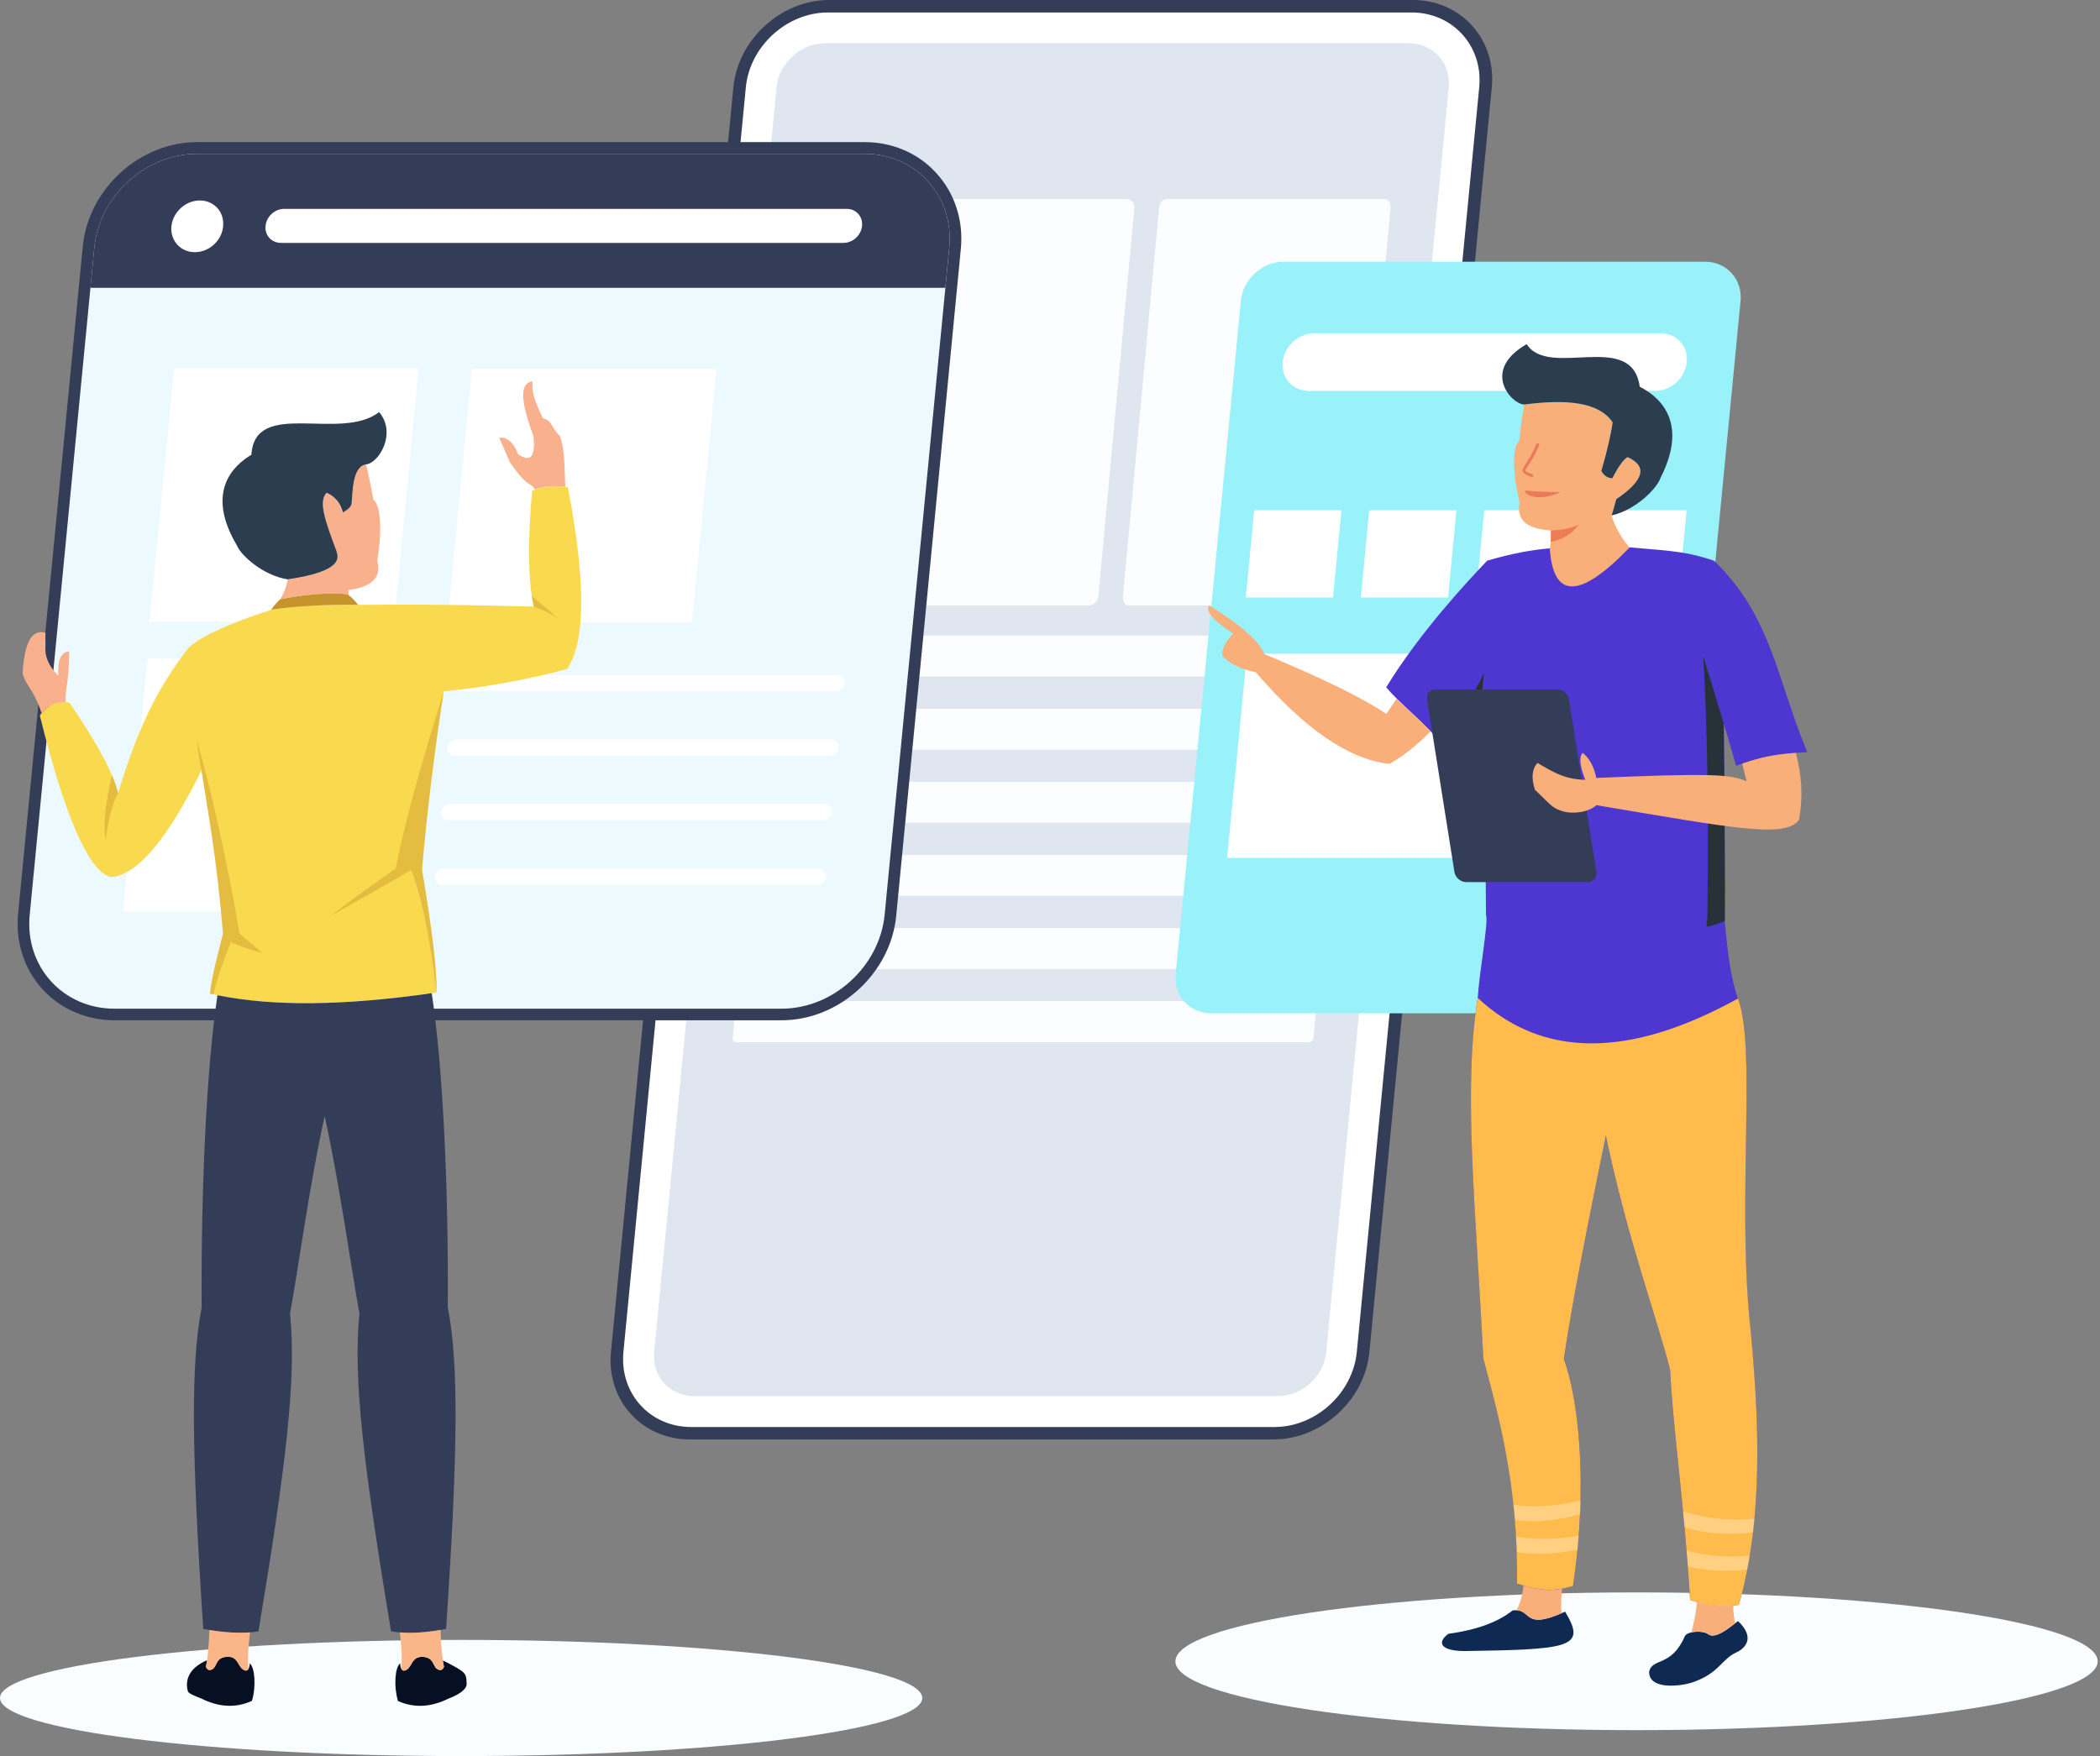
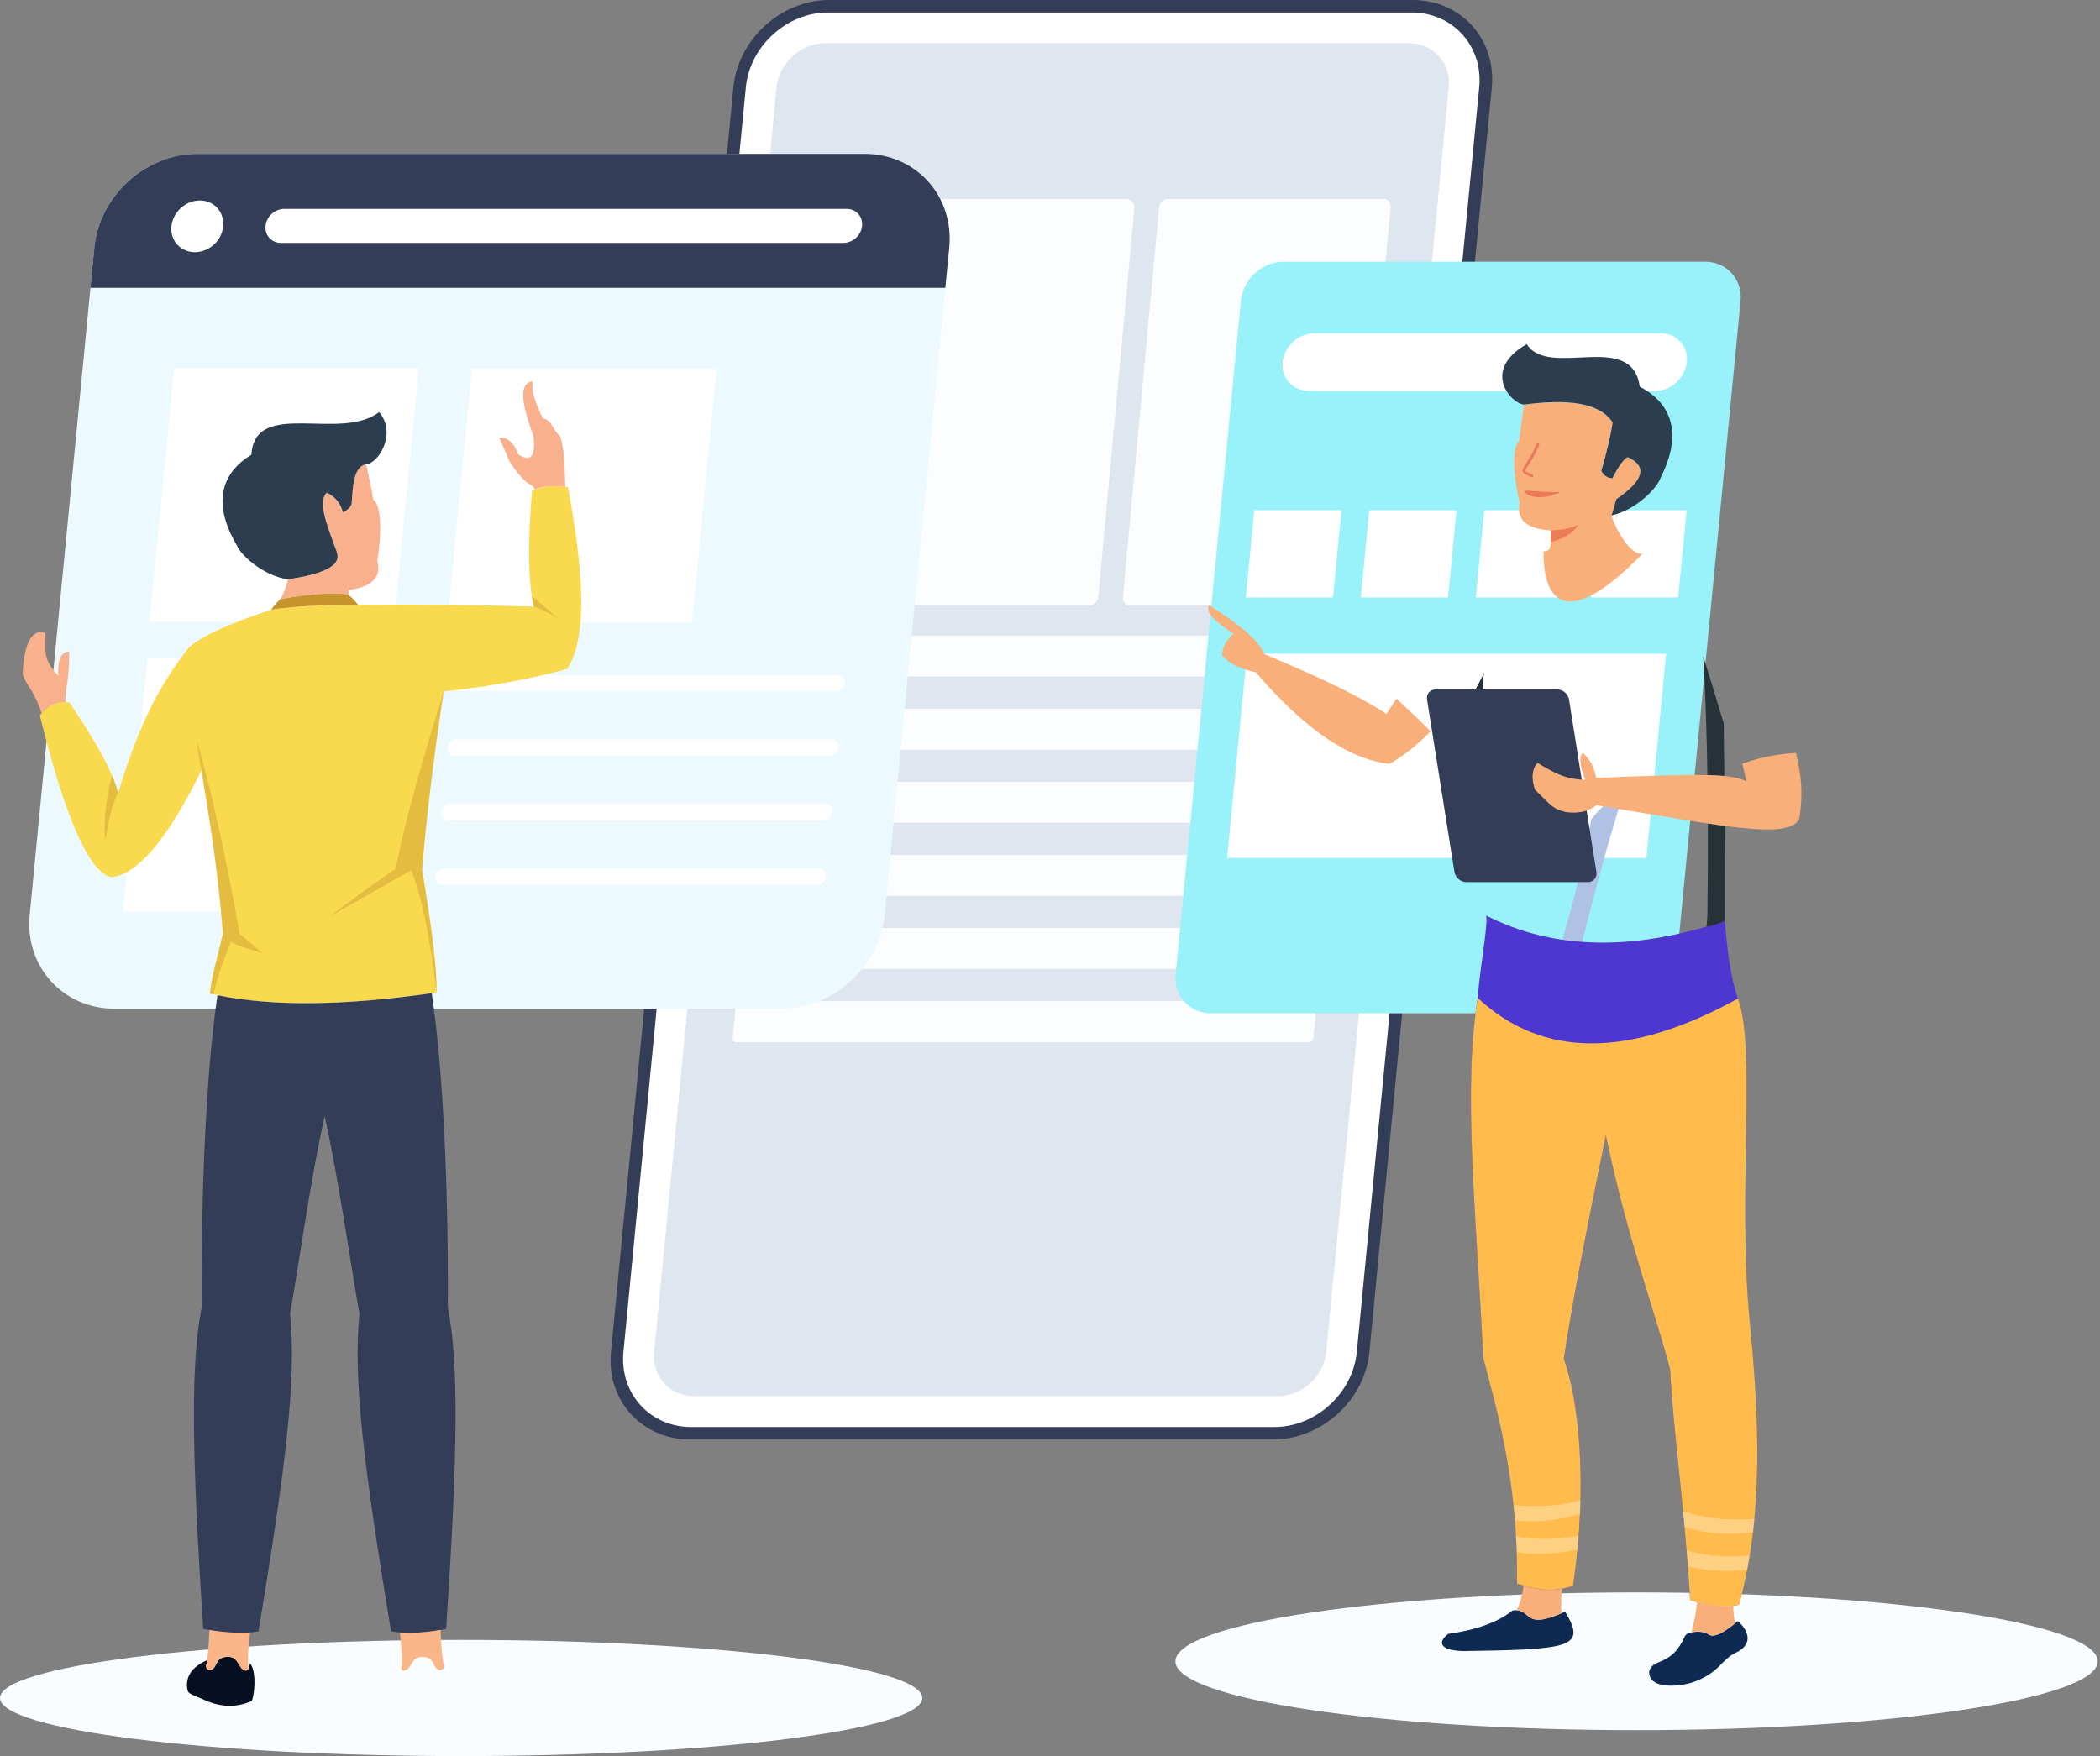
<svg xmlns="http://www.w3.org/2000/svg" width="538" height="450" viewBox="0 0 538 450" fill="none">
  <rect x="0" y="0" width="538" height="450" fill="#808080" stroke="none" />
  <path fill-rule="evenodd" clip-rule="evenodd" d="M419.268 443.356C484.333 443.356 537.41 435.413 537.41 425.726C537.41 416.002 484.333 408.059 419.268 408.059C354.203 408.059 301.126 416.002 301.126 425.726C301.126 435.413 354.203 443.356 419.268 443.356Z" fill="#F9FDFF" />
  <path fill-rule="evenodd" clip-rule="evenodd" d="M118.142 450C183.207 450 236.284 443.282 236.284 435.116C236.284 426.913 183.207 420.232 118.142 420.232C53.039 420.232 0 426.95 0 435.116C0 443.282 53.039 450 118.142 450Z" fill="#F9FDFF" />
  <path fill-rule="evenodd" clip-rule="evenodd" d="M212.416 0H361.959C374.281 0 383.375 10.096 382.187 22.381L350.824 346.482C349.636 358.805 338.575 368.864 326.253 368.864H176.747C164.425 368.864 155.331 358.805 156.519 346.482L187.882 22.381C189.07 10.059 200.131 0 212.416 0Z" fill="#343D58" />
  <path fill-rule="evenodd" clip-rule="evenodd" d="M212.122 3.195H361.627C372.205 3.195 380 11.844 378.96 22.384L347.597 346.486C346.558 357.027 337.093 365.675 326.515 365.675H177.047C166.506 365.675 158.711 357.064 159.713 346.486L191.077 22.384C192.079 11.844 201.581 3.195 212.122 3.195Z" fill="white" />
  <path fill-rule="evenodd" clip-rule="evenodd" d="M211.379 11.062C260.41 11.062 311.891 11.062 360.922 11.062C367.157 11.062 371.76 16.148 371.166 22.383L339.765 346.484C339.171 352.72 333.567 357.768 327.331 357.768H177.826C171.59 357.768 166.988 352.683 167.582 346.484L198.945 22.383C199.539 16.185 205.107 11.062 211.379 11.062Z" fill="#DFE6F0" />
  <g opacity="0.9">
    <path fill-rule="evenodd" clip-rule="evenodd" d="M298.825 51H354.797C355.687 51 356.355 52.039 356.244 53.338L346.965 152.848C346.854 154.147 346.037 155.186 345.109 155.186H289.138C288.21 155.186 287.579 154.147 287.69 152.848L296.932 53.338C297.08 52.039 297.897 51 298.825 51Z" fill="white" />
    <path fill-rule="evenodd" clip-rule="evenodd" d="M210.005 51H288.507C289.806 51 290.733 52.039 290.622 53.338L281.38 152.848C281.269 154.147 280.118 155.186 278.819 155.186H200.355C199.056 155.186 198.091 154.147 198.202 152.848L207.444 53.338C207.555 52.039 208.706 51 210.005 51Z" fill="white" />
    <path fill-rule="evenodd" clip-rule="evenodd" d="M198.275 162.867H345.034C345.59 162.867 346.036 163.313 345.962 163.869L345.182 172.332C345.145 172.889 344.663 173.371 344.069 173.371H197.31C196.753 173.371 196.345 172.926 196.382 172.332L197.162 163.869C197.236 163.313 197.756 162.867 198.275 162.867Z" fill="white" />
    <path fill-rule="evenodd" clip-rule="evenodd" d="M196.568 181.613H343.327C343.883 181.613 344.329 182.096 344.255 182.653L343.475 191.115C343.401 191.672 342.918 192.117 342.362 192.117H195.603C195.046 192.117 194.601 191.672 194.675 191.115L195.455 182.653C195.492 182.059 196.011 181.613 196.568 181.613Z" fill="white" />
    <path fill-rule="evenodd" clip-rule="evenodd" d="M194.824 200.355H341.582C342.139 200.355 342.548 200.801 342.51 201.358L341.731 209.783C341.694 210.34 341.174 210.822 340.617 210.822H193.822C193.265 210.822 192.82 210.377 192.894 209.783L193.673 201.358C193.748 200.801 194.267 200.355 194.824 200.355Z" fill="white" />
    <path fill-rule="evenodd" clip-rule="evenodd" d="M193.081 219.098H339.803C340.36 219.098 340.768 219.543 340.731 220.1L339.951 228.562C339.914 229.119 339.395 229.565 338.838 229.565H192.116C191.56 229.565 191.151 229.119 191.188 228.562L191.968 220.1C192.042 219.543 192.487 219.098 193.081 219.098Z" fill="white" />
    <path fill-rule="evenodd" clip-rule="evenodd" d="M191.336 237.809H338.057C338.614 237.809 339.059 238.254 338.985 238.848L338.206 247.31C338.169 247.867 337.686 248.313 337.092 248.313H190.371C189.814 248.313 189.406 247.867 189.443 247.31L190.222 238.848C190.259 238.291 190.779 237.809 191.336 237.809Z" fill="white" />
    <path fill-rule="evenodd" clip-rule="evenodd" d="M189.629 256.551H336.35C336.907 256.551 337.352 257.033 337.278 257.59L336.498 266.053C336.424 266.609 335.942 267.092 335.348 267.092H188.626C188.07 267.092 187.624 266.646 187.699 266.053L188.478 257.59C188.552 257.033 189.035 256.551 189.629 256.551Z" fill="white" />
  </g>
  <path fill-rule="evenodd" clip-rule="evenodd" d="M328.89 67.068H436.861C442.355 67.068 446.438 71.597 445.918 77.09L429.215 249.644C428.659 255.138 423.722 259.666 418.229 259.666H310.257C304.727 259.666 300.681 255.138 301.201 249.644L317.903 77.09C318.423 71.559 323.359 67.068 328.89 67.068Z" fill="#99F1F9" />
  <path fill-rule="evenodd" clip-rule="evenodd" d="M336.721 85.406H425.504C429.549 85.406 432.556 88.71 432.148 92.792C431.739 96.838 428.102 100.179 424.056 100.179H335.274C331.228 100.179 328.184 96.875 328.593 92.792C329.001 88.747 332.638 85.406 336.721 85.406Z" fill="white" />
  <path fill-rule="evenodd" clip-rule="evenodd" d="M321.318 130.762H343.662L341.509 153.106H319.165L321.318 130.762ZM409.729 130.762H432.11L429.921 153.106H407.576L409.729 130.762ZM380.259 130.762H402.64L400.45 153.106H378.106L380.259 130.762ZM350.788 130.762H373.132L370.98 153.106H348.636L350.788 130.762Z" fill="white" />
  <path fill-rule="evenodd" clip-rule="evenodd" d="M319.462 167.508H426.84L421.792 219.842H314.377L319.462 167.508Z" fill="white" />
-   <path fill-rule="evenodd" clip-rule="evenodd" d="M50.555 36.412H221.476C228.38 36.412 235.024 39.084 239.738 44.207C244.674 49.514 246.864 56.603 246.159 63.767L229.605 234.651C228.194 249.386 215.055 261.449 200.246 261.449H29.324C22.421 261.449 15.777 258.74 11.063 253.692C6.126 248.384 3.937 241.295 4.642 234.094L21.196 63.21C22.606 48.438 35.745 36.412 50.555 36.412Z" fill="#343D58" />
  <path fill-rule="evenodd" clip-rule="evenodd" d="M50.554 39.418H221.475C234.689 39.418 244.488 50.256 243.189 63.507L226.635 234.428C225.336 247.641 213.458 258.479 200.245 258.479H29.323C16.11 258.479 6.311 247.641 7.61 234.428L24.164 63.507C25.426 50.219 37.303 39.418 50.554 39.418Z" fill="#ECFAFF" />
  <path fill-rule="evenodd" clip-rule="evenodd" d="M50.551 39.418H221.473C234.686 39.418 244.485 50.256 243.186 63.507L242.184 73.751H23.159L24.161 63.507C25.423 50.219 37.301 39.418 50.551 39.418Z" fill="#343D58" />
  <path fill-rule="evenodd" clip-rule="evenodd" d="M72.787 53.522H216.91C219.323 53.522 221.105 55.489 220.845 57.902C220.622 60.314 218.469 62.244 216.057 62.244H71.971C69.558 62.244 67.776 60.277 68.036 57.902C68.222 55.526 70.412 53.522 72.787 53.522ZM51.185 51.369C54.86 51.369 57.532 54.339 57.161 58.013C56.827 61.688 53.561 64.62 49.923 64.62C46.249 64.62 43.577 61.65 43.91 58.013C44.282 54.339 47.548 51.369 51.185 51.369Z" fill="white" />
  <path fill-rule="evenodd" clip-rule="evenodd" d="M44.615 94.389H107.267L100.995 159.38H38.305L44.615 94.389Z" fill="white" />
  <path fill-rule="evenodd" clip-rule="evenodd" d="M120.888 94.535H183.578L177.268 159.489H114.615L120.888 94.535Z" fill="white" />
  <path fill-rule="evenodd" clip-rule="evenodd" d="M37.784 168.658H100.437L94.127 233.649H31.474L37.784 168.658Z" fill="white" />
  <path fill-rule="evenodd" clip-rule="evenodd" d="M118.548 172.924H214.531C215.681 172.924 216.535 173.852 216.424 175.039C216.349 176.19 215.273 177.155 214.122 177.155H118.139C116.989 177.155 116.135 176.19 116.246 175.039C116.358 173.852 117.36 172.924 118.548 172.924ZM113.76 222.549H209.743C210.893 222.549 211.747 223.514 211.636 224.664C211.524 225.815 210.485 226.78 209.334 226.78H113.351C112.164 226.78 111.347 225.852 111.421 224.664C111.57 223.514 112.572 222.549 113.76 222.549ZM115.356 205.995H211.339C212.489 205.995 213.343 206.96 213.232 208.11C213.12 209.261 212.081 210.226 210.893 210.226H114.91C113.76 210.226 112.906 209.298 113.017 208.11C113.166 206.96 114.168 205.995 115.356 205.995ZM116.952 189.478H212.935C214.085 189.478 214.939 190.406 214.828 191.593C214.716 192.744 213.677 193.709 212.526 193.709H116.543C115.393 193.709 114.539 192.744 114.65 191.593C114.762 190.406 115.801 189.478 116.952 189.478Z" fill="white" />
  <path fill-rule="evenodd" clip-rule="evenodd" d="M48.361 165.947C52.296 162.235 63.319 158.19 69.889 156.148C76.756 155.257 84.253 154.886 92.419 154.998C106.189 154.849 120.924 154.998 136.736 155.443C135.288 148.762 135.14 138.889 136.328 125.787C138.814 124.599 141.858 124.302 145.495 124.859C150.692 152.362 149.43 165.13 145.273 171.44C133.544 174.595 122.26 176.34 113.687 177.156C111.237 192.931 109.381 208.148 108.119 222.772C110.717 238.25 111.979 248.717 111.831 254.321C87.705 257.884 68.367 257.996 53.781 254.618C54.189 250.201 56.008 244.003 57.121 239.252C55.562 219.432 53.001 206.589 51.628 197.422C42.905 215.015 35.259 224.146 28.541 224.777C22.9 223.626 16.775 209.856 10.206 183.355C12.099 180.645 14.66 179.569 17.815 180.051C25.015 190.666 29.172 198.424 30.249 203.212C35.445 186.101 40.641 175.857 48.361 165.947Z" fill="#F9D94E" />
  <path fill-rule="evenodd" clip-rule="evenodd" d="M89.304 152.475C87.857 151.77 79.802 151.918 71.748 153.589C72.639 152.29 73.27 150.582 73.752 148.504C88.116 146.351 86.706 142.788 86.186 141.192C83.291 133.509 81.547 128.609 83.625 126.308C84.702 126.828 86.929 127.978 87.82 131.356C88.71 130.799 89.861 130.094 90.046 129.055C90.38 125.974 90.269 119.553 93.795 119.033C94.463 121.854 95.094 124.86 95.651 128.015C97.655 129.649 97.878 136.144 96.653 143.716C97.804 147.91 95.354 150.397 89.267 151.213L89.304 152.475Z" fill="#F9B08C" />
  <path fill-rule="evenodd" clip-rule="evenodd" d="M86.183 141.155C86.703 142.788 88.113 146.352 73.749 148.467C67.365 147.502 61.649 142.232 60.721 139.819C52.37 125.789 60.128 119.071 64.396 116.547C65.324 101.997 87.148 113.281 97.133 105.598C101.698 111.054 97.058 118.626 93.829 118.997C90.266 119.516 90.377 125.937 90.081 129.018C89.932 130.057 88.781 130.763 87.854 131.319C86.963 127.942 84.736 126.754 83.659 126.272C81.544 128.573 83.288 133.435 86.183 141.155Z" fill="#2C3D4F" />
  <path fill-rule="evenodd" clip-rule="evenodd" d="M71.745 153.59C70.966 154.333 70.149 155.26 69.407 156.3L69.889 156.151C76.57 155.298 83.845 154.889 91.751 155.001C90.971 153.961 90.081 153.071 89.301 152.477C87.817 151.771 79.799 151.92 71.745 153.59Z" fill="#C6942C" />
  <path fill-rule="evenodd" clip-rule="evenodd" d="M144.828 124.749C144.605 119.33 144.679 115.21 143.455 111.721C141.079 109.606 141.71 107.861 139.075 107.193C136.106 100.995 136.44 100.03 136.403 97.728C132.988 98.211 133.433 102.925 136.662 111.759C137.256 117.029 135.957 118.588 132.728 116.398C131.429 112.798 129.35 111.944 127.903 112.167C128.051 112.649 129.091 114.728 130.538 118.291C132.505 121.223 134.51 123.636 135.883 124.193C136.403 124.527 136.774 124.935 137.033 125.417C139.223 124.601 141.822 124.378 144.828 124.749Z" fill="#F9B08C" />
  <path fill-rule="evenodd" clip-rule="evenodd" d="M16.813 179.977C16.59 176.673 17.852 174.112 17.704 166.912C15.588 167.06 14.697 169.139 14.957 173.184C12.507 170.735 11.394 168.211 11.654 165.613C11.617 164.165 11.617 163.014 11.654 162.161C8.202 161.121 6.235 164.573 5.789 172.59C6.42 174.966 7.942 176.451 8.796 178.344C9.464 179.605 10.058 180.905 10.652 182.76C12.248 180.793 14.326 179.865 16.813 179.977Z" fill="#F9B08C" />
  <path fill-rule="evenodd" clip-rule="evenodd" d="M55.712 255.027C52.817 274.551 51.481 305.357 51.666 335.051C48.883 349.155 49.031 371.685 52.075 417.412C57.531 418.488 62.244 418.711 66.216 418.043C73.305 375.396 75.978 353.163 74.307 336.647C76.46 324.769 79.392 302.982 83.178 286.02C86.927 302.982 89.933 324.769 92.086 336.647C90.416 353.201 93.125 375.396 100.178 418.043C104.149 418.711 108.863 418.488 114.282 417.412C117.362 371.685 117.511 349.155 114.727 335.051C114.913 305.098 113.539 273.994 110.607 254.508C88.078 257.737 69.816 257.923 55.712 255.027Z" fill="#343D58" />
-   <path fill-rule="evenodd" clip-rule="evenodd" d="M102.514 426.245C101.178 427.284 100.844 432.146 101.957 435.895C106.374 437.862 110.717 437.343 114.911 435.264C117.064 434.485 119.588 433.037 119.551 431.515C119.476 428.62 119.402 428.546 113.426 425.465C113.501 426.059 113.612 426.616 113.723 427.099C113.464 427.804 112.944 428.323 111.942 427.655C110.828 426.95 111.237 424.649 108.119 424.575C105.521 424.538 105.521 426.987 104.259 427.804C102.885 428.732 102.588 427.321 102.514 426.245Z" fill="#071023" />
  <path fill-rule="evenodd" clip-rule="evenodd" d="M63.989 426.245C65.288 427.284 65.659 432.146 64.545 435.858C60.091 437.862 55.786 437.343 51.592 435.264C50.924 434.967 48.362 434.114 48.14 433.408C47.435 430.922 48.029 427.581 53.076 425.428C52.965 425.985 52.854 426.579 52.779 427.061C53.039 427.767 53.559 428.249 54.561 427.618C55.637 426.913 55.266 424.612 58.384 424.5C60.982 424.463 60.982 426.95 62.244 427.73C63.617 428.732 63.914 427.284 63.989 426.245Z" fill="#071023" />
  <path fill-rule="evenodd" clip-rule="evenodd" d="M102.442 418.303C102.887 421.903 103.036 425.021 102.813 427.619C103.036 428.139 103.481 428.324 104.298 427.805C105.56 426.988 105.56 424.538 108.158 424.576C111.239 424.613 110.867 426.951 111.981 427.656C112.983 428.324 113.503 427.805 113.762 427.099C113.28 424.872 112.983 421.718 112.872 417.672C109.012 418.34 105.523 418.563 102.442 418.303Z" fill="#FAB688" />
  <path fill-rule="evenodd" clip-rule="evenodd" d="M64.063 418.305C63.581 421.905 63.432 425.023 63.655 427.621C63.432 428.141 62.987 428.363 62.207 427.807C60.945 426.99 60.945 424.54 58.347 424.577C55.23 424.652 55.601 426.953 54.524 427.695C53.522 428.326 53.002 427.844 52.743 427.138C53.225 424.911 53.522 421.757 53.633 417.711C57.494 418.305 60.945 418.527 64.063 418.305Z" fill="#FAB688" />
  <path opacity="0.4" fill-rule="evenodd" clip-rule="evenodd" d="M113.688 177.157C107.563 196.755 103.443 211.898 101.365 222.588C93.533 228.044 88.003 232.052 84.848 234.65C95.946 228.378 102.775 224.481 105.336 222.959C107.935 229.417 110.124 239.884 111.832 254.359C111.98 248.792 110.718 238.288 108.12 222.81C109.382 208.149 111.238 192.932 113.688 177.157ZM27.058 215.387C27.837 209.56 28.951 205.514 30.25 203.25C29.953 201.914 29.433 200.392 28.691 198.647C26.983 205.551 26.427 211.119 27.058 215.387ZM136.737 155.444C139.855 156.557 142.23 157.856 143.826 159.267C140.968 156.743 138.444 154.516 136.254 152.697C136.403 153.662 136.551 154.59 136.737 155.444ZM50.478 189.888C50.553 191.484 50.924 193.971 51.629 197.423C53.002 206.553 55.526 219.433 57.122 239.253C56.009 243.967 54.227 250.202 53.782 254.619C54.079 254.693 54.413 254.768 54.71 254.805C55.378 251.576 56.862 247.084 59.163 241.331C60.091 241.962 62.764 242.965 67.181 244.227C65.251 242.519 63.321 240.886 61.391 239.29C58.013 219.989 54.376 203.51 50.478 189.888Z" fill="#C6942C" />
  <path fill-rule="evenodd" clip-rule="evenodd" d="M407.65 209.966C409.765 207.219 412.326 204.918 415.444 203.434C415.036 205.661 414.553 207.776 413.922 209.781C410.211 221.955 405.905 238.843 402.268 253.652C401.971 251.759 401.451 248.827 400.672 244.336C400.486 243.222 400.338 242.109 400.226 240.884C403.121 231.011 405.868 220.247 407.65 209.966Z" fill="#B0C2E4" />
  <path fill-rule="evenodd" clip-rule="evenodd" d="M420.752 141.935C418.896 142.084 417.078 139.857 416.595 139.226C414.628 136.702 413.366 133.77 412.846 132.137C413.255 131.023 413.626 129.65 414.071 127.98C421.197 123.117 422.162 119.517 416.966 117.179C415.927 117.772 414.628 119.591 413.069 122.598C411.807 122.561 410.916 121.93 410.248 120.705C411.733 115.62 412.698 111.426 413.143 108.271C409.617 103.037 401.377 102.295 390.465 103.705C389.982 106.6 389.537 109.681 389.24 112.91C387.31 114.692 387.57 121.261 389.314 128.87C388.424 133.176 391.096 135.551 397.332 135.922C397.369 136.962 397.294 138.149 397.257 138.892C397.22 139.56 397.22 140.859 396.552 141.045L395.402 141.341C395.476 156.782 403.382 159.751 420.752 141.935Z" fill="#F9AF79" />
  <path fill-rule="evenodd" clip-rule="evenodd" d="M390.465 103.665C401.377 102.255 409.617 102.997 413.143 108.23C412.698 111.422 411.733 115.579 410.248 120.664C410.916 121.889 411.807 122.52 413.069 122.557C414.628 119.514 415.927 117.732 416.966 117.138C422.163 119.477 421.198 123.077 414.071 127.939C413.626 129.609 413.255 130.983 412.846 132.096C419.268 130.649 424.687 124.896 425.429 122.409C432.926 107.637 424.538 101.364 420.084 99.1C418.117 84.476 396.775 97.133 391.133 88.188C379.367 94.906 387.162 103.517 390.465 103.665Z" fill="#2C3D4F" />
  <path fill-rule="evenodd" clip-rule="evenodd" d="M404.495 134.434C402.75 135.287 400.337 135.807 397.331 135.918C397.368 136.958 397.331 138.108 397.257 138.85C400.3 138.294 402.713 136.809 404.495 134.434Z" fill="#ED7D57" />
  <path fill-rule="evenodd" clip-rule="evenodd" d="M433.743 431.069C440.499 428.694 441.055 425.168 444.73 423.498C448.404 421.753 448.813 418.71 445.249 415.406C442.614 417.522 439.311 420.12 437.566 418.747C436.379 417.819 432.444 417.93 431.665 419.229C428.213 427.246 423.425 424.723 422.497 428.323C422.349 433.148 430.626 432.146 433.743 431.069Z" fill="#0E2952" />
  <path fill-rule="evenodd" clip-rule="evenodd" d="M375.025 423.09C386.94 422.904 395.885 422.756 400.005 421.457C404.458 420.046 403.531 417.337 400.97 412.994C389.723 418.154 392.73 411.918 387.496 412.697C383.785 415.667 378.328 417.671 371.054 418.673C367.973 420.974 369.198 423.016 375.025 423.09Z" fill="#0E2952" />
-   <path fill-rule="evenodd" clip-rule="evenodd" d="M381.001 143.676C386.977 141.932 392.284 140.893 397.035 140.522C397.926 153.624 404.755 153.512 417.523 140.262C429.846 141.301 432.259 141.449 439.088 143.676C453.86 157.818 455.234 174.112 462.991 192.744C454.417 193.116 450.557 194.155 444.767 196.233C443.505 191.779 442.466 188.179 441.612 185.432C441.835 210.004 441.946 226.854 441.872 235.948C413.589 247.157 390.243 243.334 380.704 234.575C380.555 212.75 380.37 195.454 380.147 182.686C376.769 186.694 373.615 189.775 370.72 191.965C363.816 184.022 359.065 180.793 355.131 176.116C363.89 161.826 376.361 148.539 381.001 143.676Z" fill="#4E36D0" />
  <path fill-rule="evenodd" clip-rule="evenodd" d="M323.916 167.618C338.799 173.816 349.229 178.901 355.168 182.947L357.803 179.012C360.253 181.462 363.074 183.875 366.488 187.401C363.333 190.704 359.956 193.451 355.984 195.752C345.629 194.638 334.197 186.844 321.726 172.257C317.829 171.478 314.971 170.067 313.115 168.026C313.041 166.133 314.006 164.277 315.973 162.384C310.776 159.007 308.735 156.594 309.774 155.109C317.866 160.194 322.617 164.314 323.916 167.618Z" fill="#F9AF79" />
  <path fill-rule="evenodd" clip-rule="evenodd" d="M380.741 234.613C381.298 236.766 378.959 249.237 378.588 255.733C374.839 278.967 378.031 309.217 380.073 348.116C383.673 361.811 389.055 380.11 388.684 405.794C394.994 407.762 397.258 407.91 402.974 406.463C406.982 379.627 404.236 358.137 400.635 348.227C402.974 332.861 406.388 315.713 411.399 290.956C417.041 317.94 424.613 337.946 427.879 351.048C428.547 365.597 431.479 385.269 433.001 410.026C437.715 411.436 440.61 411.882 445.472 411.251C451.782 388.498 450.743 363.742 448.07 336.981C445.212 304.801 449.926 268.464 445.212 255.881C442.8 248.421 442.503 241.777 441.835 235.987C418.266 243.855 397.889 243.373 380.741 234.613Z" fill="#4E36D0" />
  <path fill-rule="evenodd" clip-rule="evenodd" d="M437.529 211.006C439.051 211.229 440.461 211.415 441.834 211.6C441.909 222.475 441.909 230.567 441.871 235.986C440.572 236.579 438.679 237.285 437.195 237.47C437.232 236.765 437.418 235.132 437.418 234.464C437.529 226.15 437.566 218.355 437.529 211.006ZM368.307 189.293C372.464 185.804 376.472 180.2 380.221 172.368C379.776 175.077 379.627 178.715 379.701 183.28C376.472 186.992 373.503 189.924 370.756 192.003C369.903 191.038 369.086 190.147 368.307 189.293ZM436.341 168.137C438.197 174.038 439.941 179.828 441.612 185.433C441.649 190.184 441.686 194.638 441.76 198.832C440.535 198.721 439.125 198.646 437.418 198.609C437.232 187.066 436.898 176.896 436.341 168.137Z" fill="#263238" />
  <path fill-rule="evenodd" clip-rule="evenodd" d="M398.965 176.674H367.787C366.339 176.674 365.374 177.824 365.597 179.272L372.612 223.441C372.835 224.851 374.171 226.039 375.618 226.039H406.796C408.244 226.039 409.209 224.851 408.986 223.441L401.971 179.272C401.748 177.824 400.412 176.674 398.965 176.674Z" fill="#343D58" />
  <path fill-rule="evenodd" clip-rule="evenodd" d="M460.096 192.932C461.469 198.388 462.026 203.399 460.912 210.042C457.535 214.942 443.95 212.195 408.986 206.331C407.724 207.481 405.126 208.632 401.192 208.112C397.517 207.221 397.369 206.256 393.249 202.396C392.247 199.39 392.469 197.089 393.88 195.493C398.482 198.202 400.932 199.65 406.128 199.835C404.718 196.272 404.495 193.971 405.46 192.932C407.242 194.342 408.392 196.495 408.949 199.353C436.527 198.165 443.764 198.314 447.439 200.244C447.031 198.499 446.659 196.977 446.363 195.678C450.742 194.194 454.231 193.34 460.096 192.932Z" fill="#F9AF79" />
  <path fill-rule="evenodd" clip-rule="evenodd" d="M400.19 407.129C399.93 409.467 399.893 411.583 400.042 413.402C390.651 417.485 392.247 412.771 388.461 412.659C389.426 410.989 390.02 408.874 390.317 406.275C394.437 407.463 396.776 407.723 400.19 407.129ZM444.062 411.435C444.025 413.142 444.21 414.627 444.582 415.926C442.058 417.93 439.163 419.971 437.567 418.709C436.787 418.116 434.82 417.93 433.335 418.264C433.929 416.223 434.412 413.624 434.783 410.544C438.049 411.435 440.573 411.732 444.062 411.435Z" fill="#F9AF79" />
  <path fill-rule="evenodd" clip-rule="evenodd" d="M378.588 255.732C395.179 271.21 417.412 271.247 445.249 255.881C449.926 268.463 445.249 304.8 448.107 336.98C450.78 363.741 451.819 388.498 445.509 411.25C444.99 411.325 444.507 411.399 444.025 411.436C440.573 411.733 438.012 411.436 434.746 410.545C434.189 410.397 433.632 410.248 433.001 410.026C431.479 385.269 428.547 365.597 427.879 351.048C424.613 337.983 417.041 317.94 411.399 290.956C406.389 315.713 402.937 332.86 400.635 348.227C404.236 358.137 406.982 379.627 402.974 406.462C401.935 406.722 401.007 406.945 400.153 407.093C396.738 407.687 394.4 407.427 390.28 406.277C389.76 406.128 389.241 405.98 388.647 405.794C388.981 380.073 383.636 361.811 380.036 348.115C378.032 309.217 374.802 278.967 378.588 255.732Z" fill="#FFBC4C" />
  <path opacity="0.3" fill-rule="evenodd" clip-rule="evenodd" d="M404.792 388.051C398.742 389.722 393.175 390.204 388.164 389.536C388.053 388.237 387.941 386.901 387.793 385.639C393.323 386.344 399.039 385.973 404.941 384.488C404.903 385.676 404.866 386.864 404.792 388.051ZM449.109 392.654C442.502 393.433 436.675 392.988 431.59 391.355C431.442 389.982 431.33 388.608 431.182 387.272C436.898 389.165 442.985 389.759 449.48 389.202C449.369 390.353 449.22 391.503 449.109 392.654ZM432.444 401.376C432.332 400.003 432.221 398.667 432.11 397.331C437.195 398.741 442.577 399.186 448.255 398.667C448.07 399.854 447.847 401.042 447.624 402.23C442.02 402.824 436.935 402.527 432.444 401.376ZM388.424 393.767C393.583 394.621 398.891 394.547 404.458 393.508C404.384 394.695 404.272 395.883 404.161 397.071C398.482 398.296 393.286 398.481 388.609 397.739C388.572 396.403 388.535 395.104 388.424 393.767Z" fill="white" />
  <path fill-rule="evenodd" clip-rule="evenodd" d="M399.336 126.085C395.995 126.122 394.176 125.973 390.984 125.713C389.685 125.602 392.358 129.202 399.521 126.27C399.67 126.196 399.595 126.085 399.336 126.085Z" fill="#EB795B" />
  <path fill-rule="evenodd" clip-rule="evenodd" d="M392.395 122.263L392.32 122.225C390.984 121.706 390.279 121.372 390.093 120.815C389.945 120.295 390.279 119.813 390.873 118.885C391.541 117.883 392.543 116.361 393.62 113.8C393.694 113.614 393.916 113.54 394.102 113.614C394.325 113.689 394.399 113.911 394.325 114.097C393.174 116.769 392.172 118.291 391.467 119.33C391.058 119.924 390.724 120.444 390.799 120.629C390.873 120.889 391.838 121.26 392.58 121.557C392.766 121.632 392.84 121.854 392.766 122.04C392.729 122.188 392.543 122.3 392.395 122.263Z" fill="#EB795B" />
</svg>